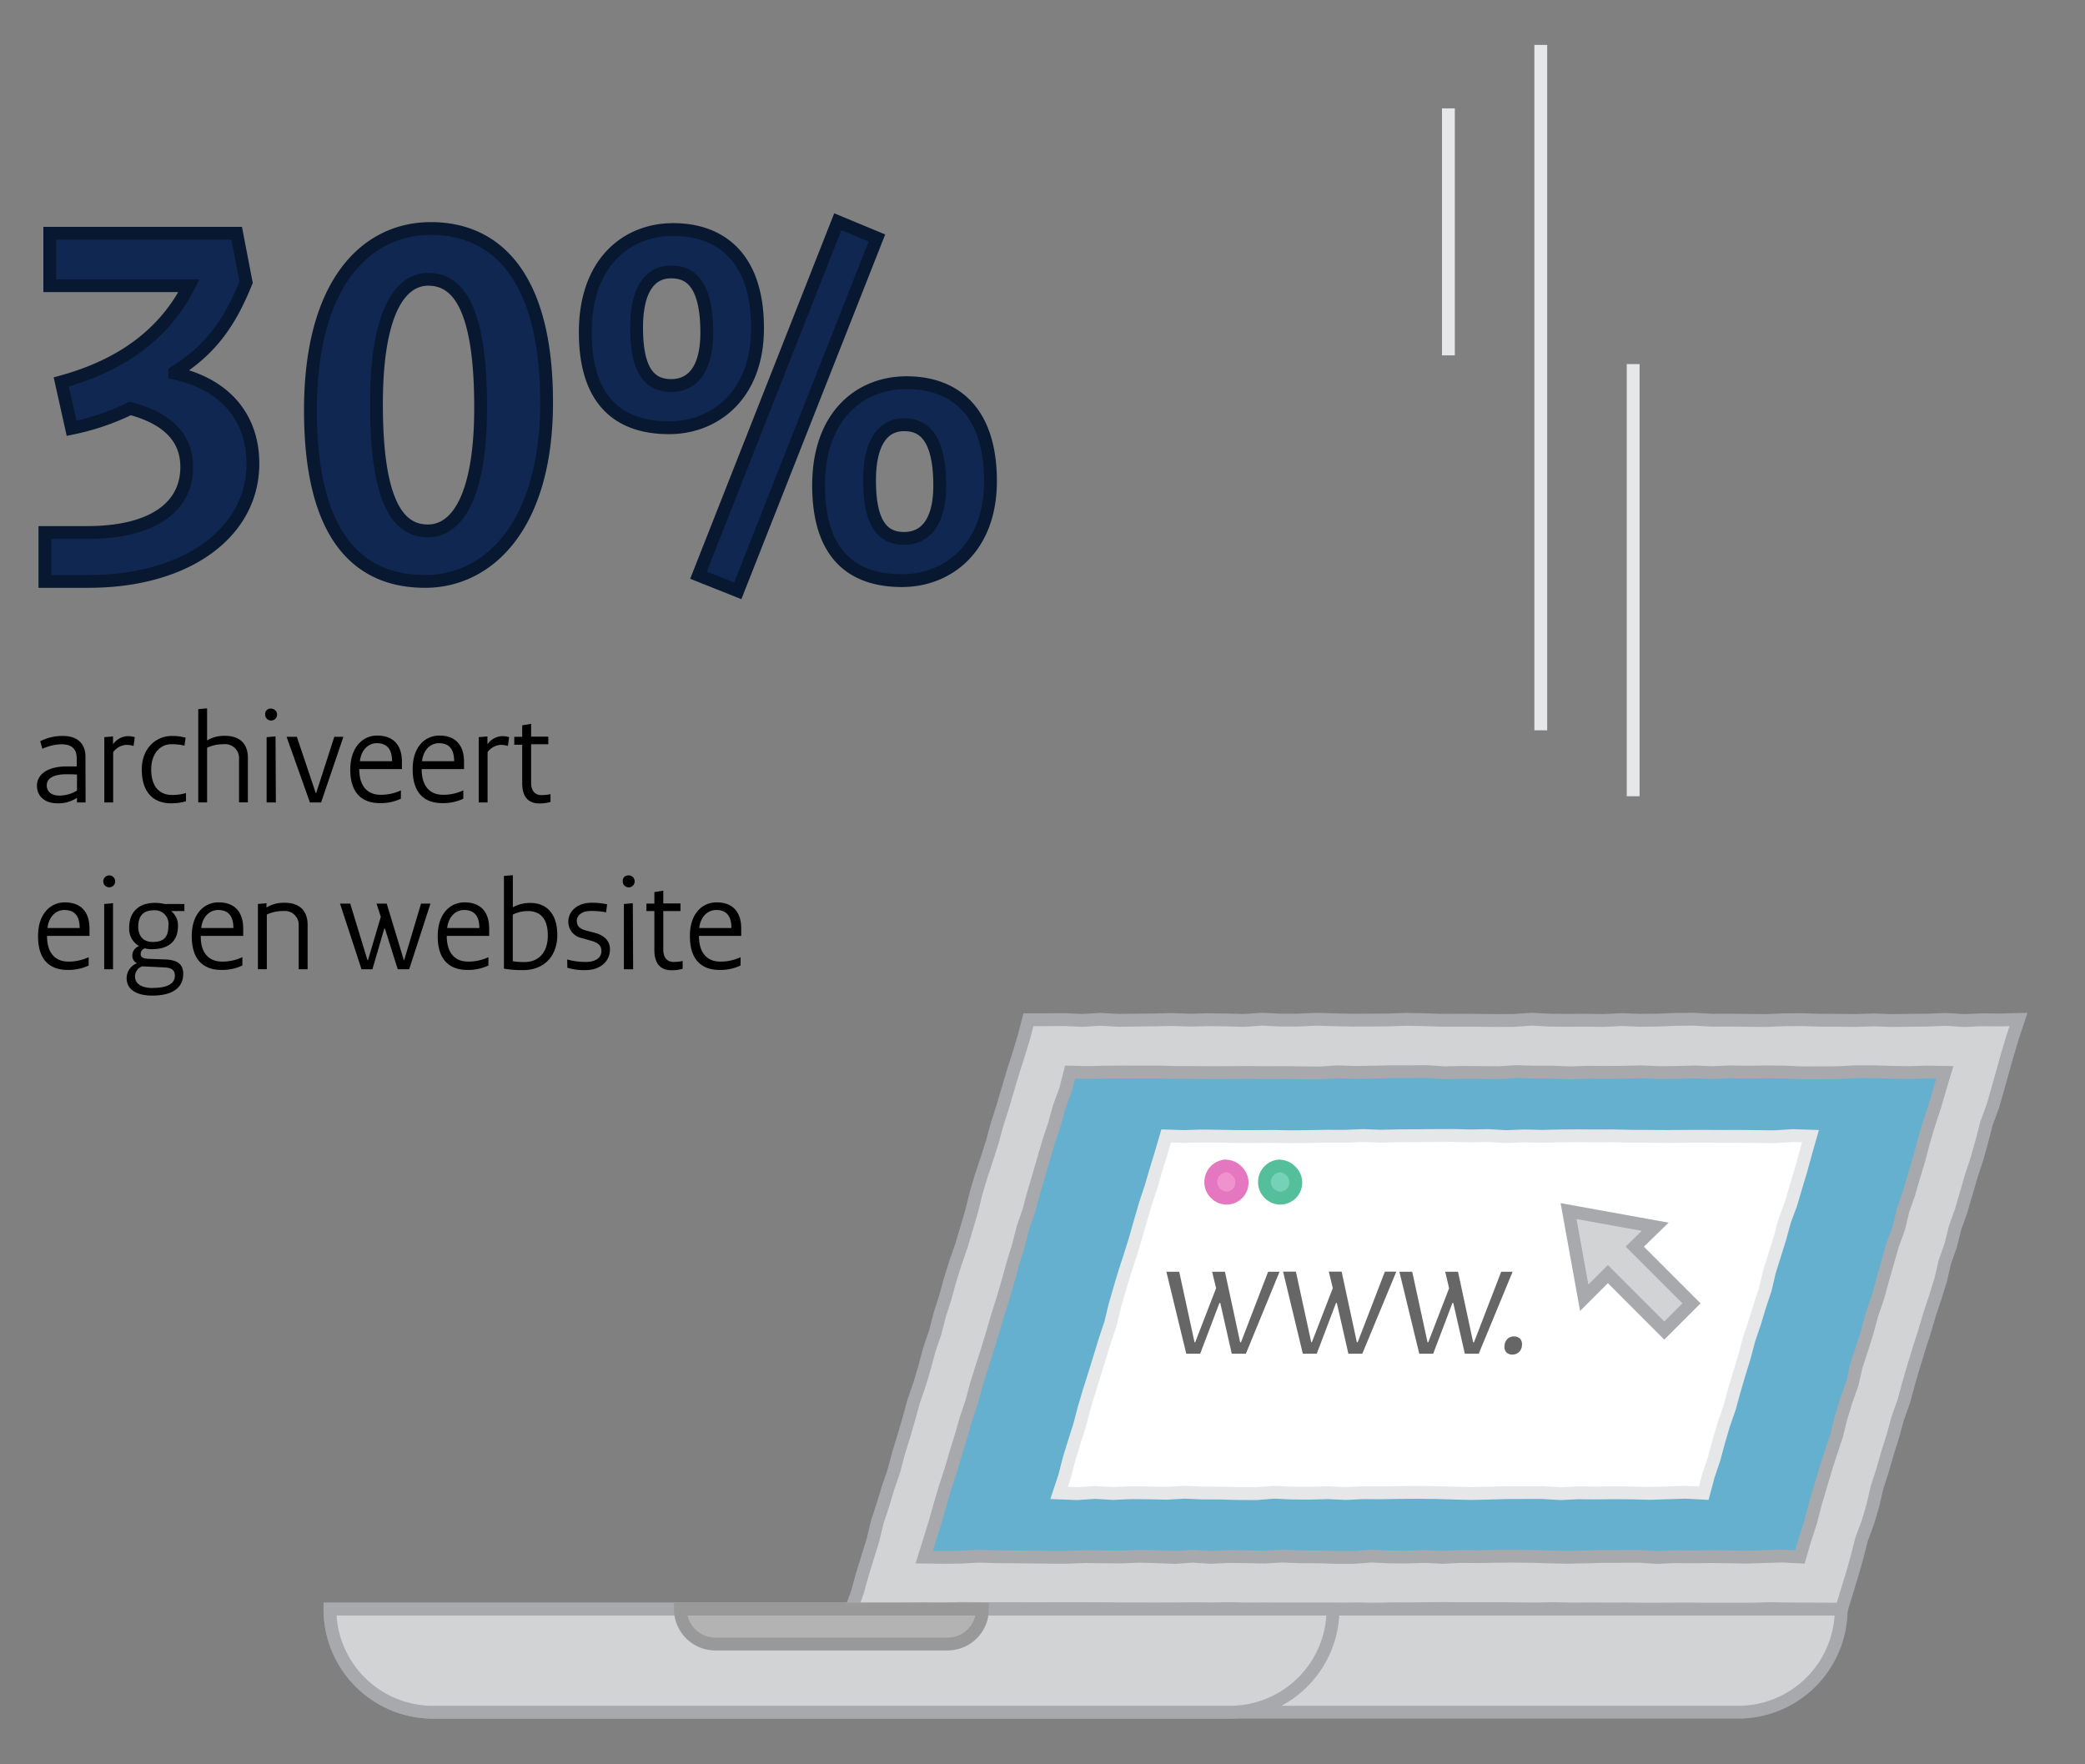
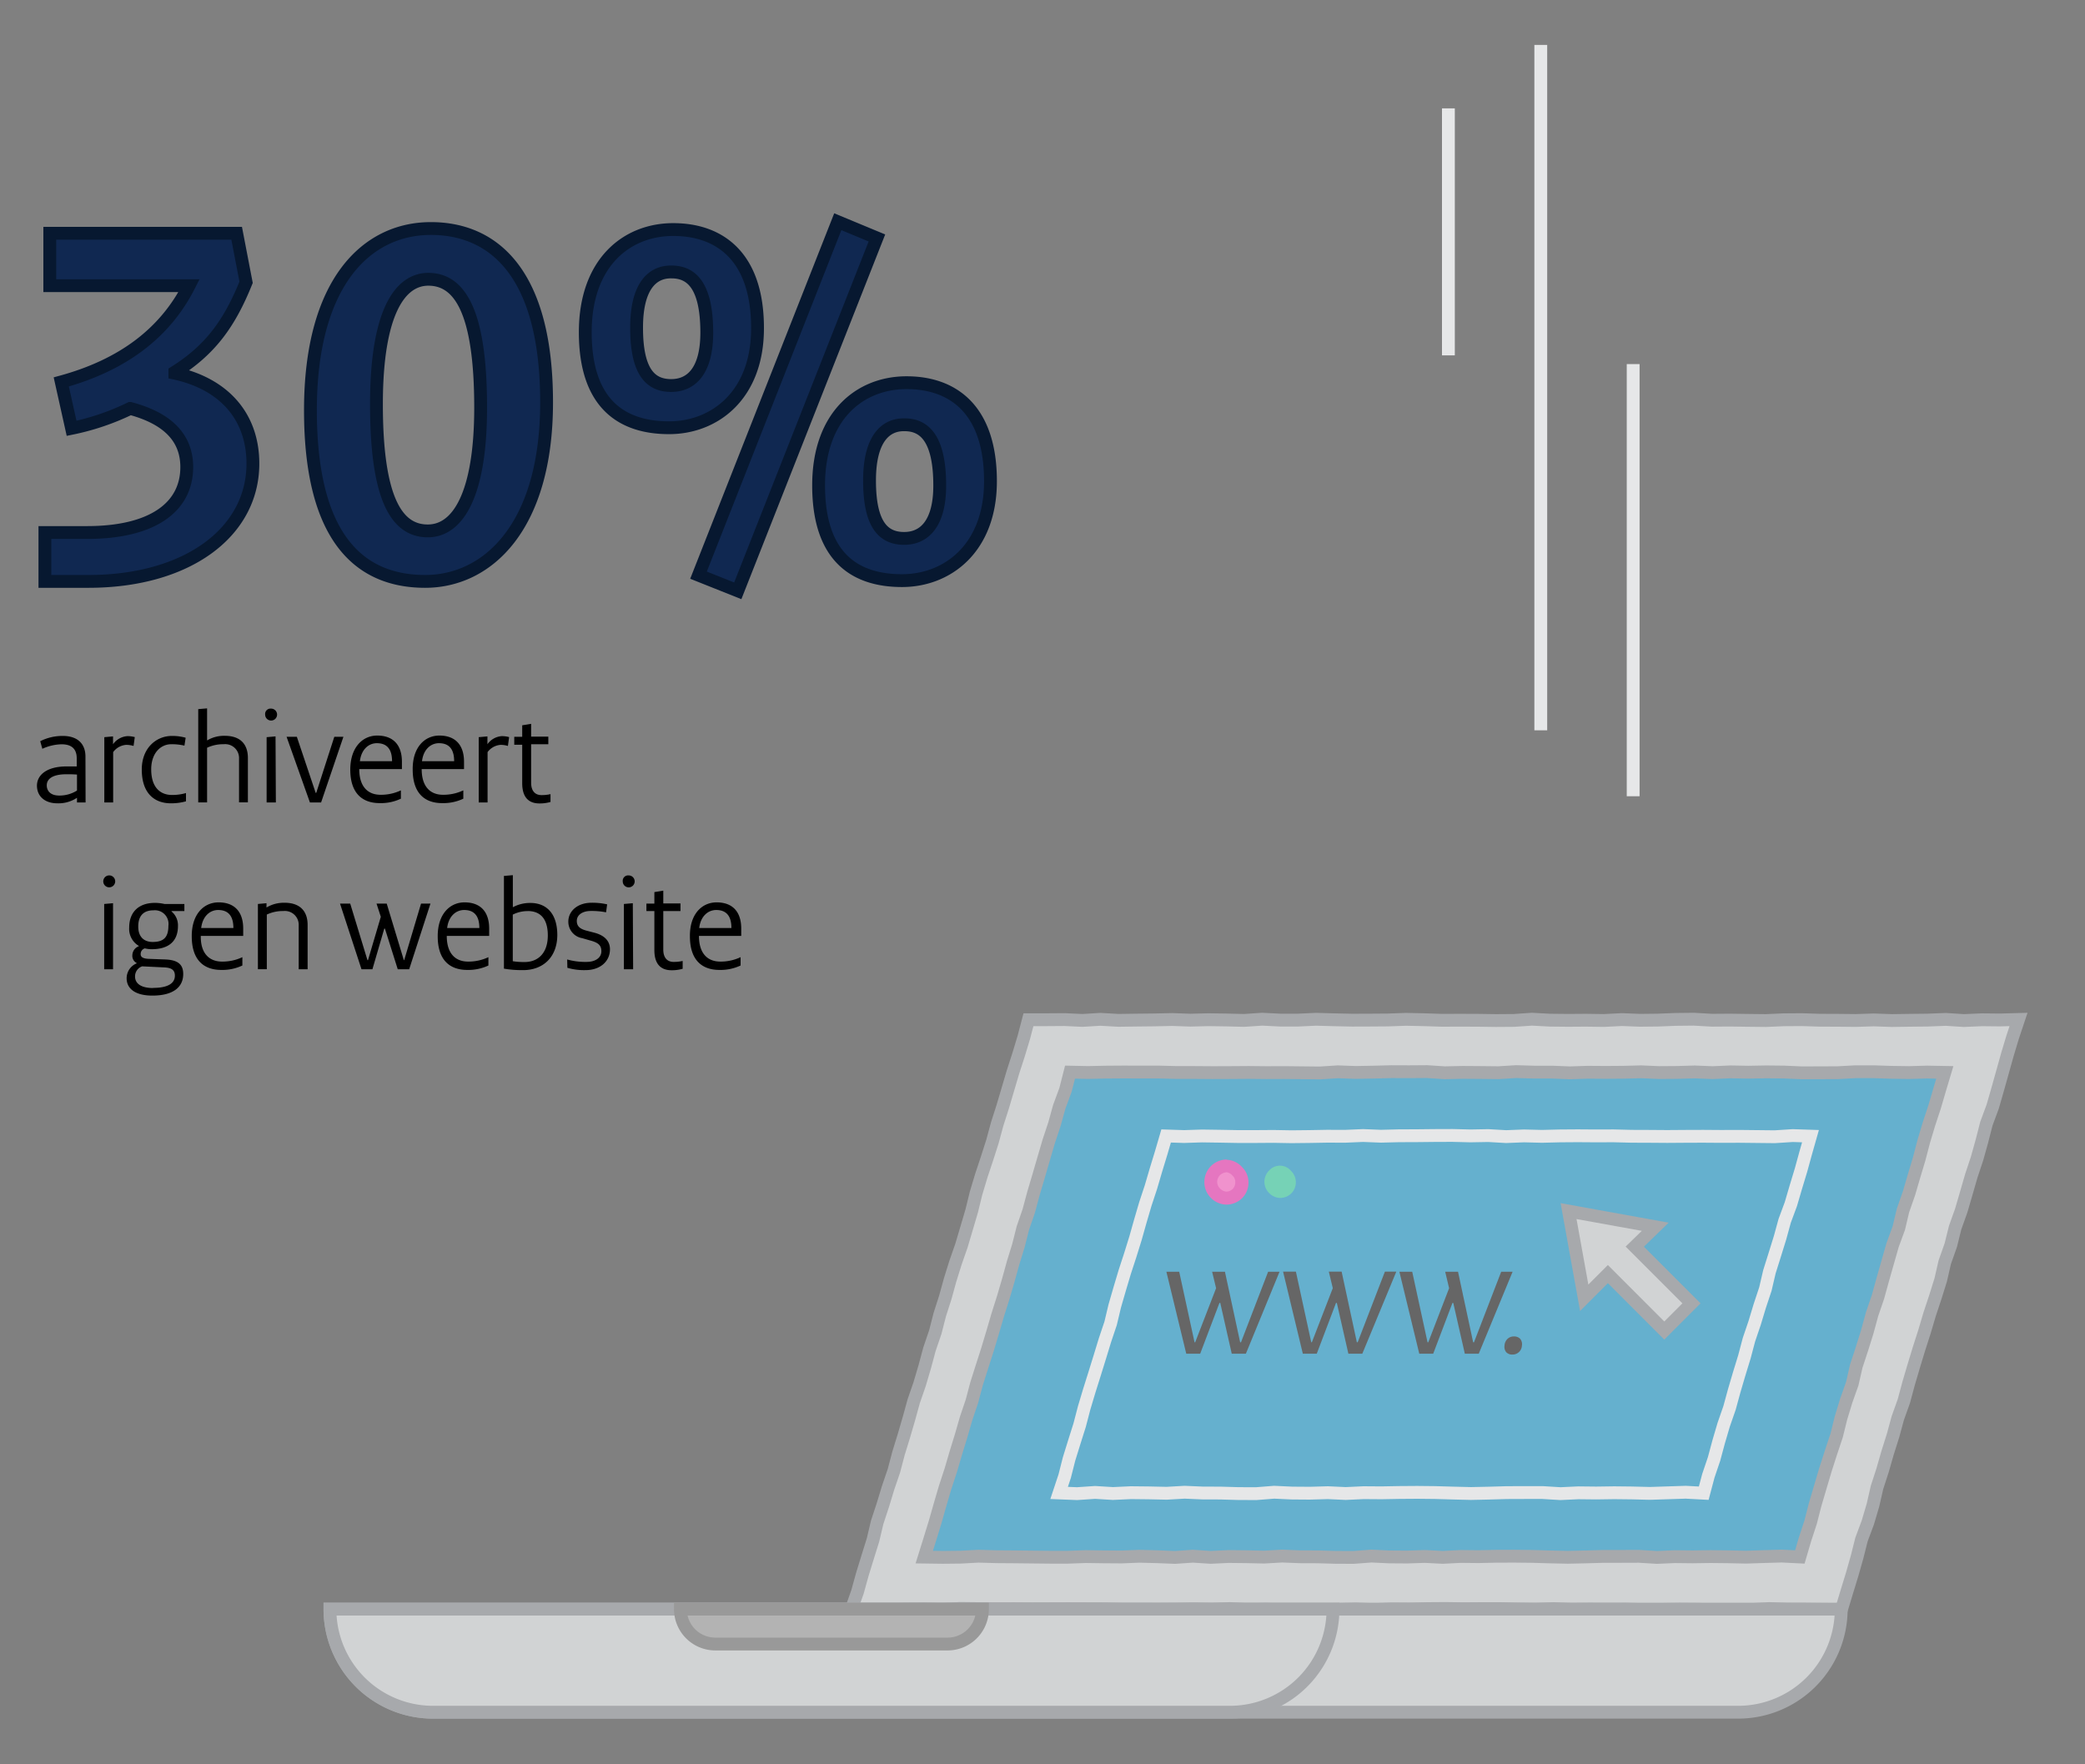
<svg xmlns="http://www.w3.org/2000/svg" width="325" height="275" viewBox="0 0 325 275">
  <rect x="0" y="0" width="325" height="275" fill="#808080" stroke="none" />
  <defs>
    <style>.ab3ac740-f628-4554-8696-d21a098b55b1,.e606ffcd-caba-467c-926f-ff4d81718d97{fill:#d1d3d4;}.babfd5fd-5ae3-437c-9f2e-a2e216ffc823,.f23d9fb0-51ed-42bc-a2d9-e636f5f4b9c4{fill:none;}.babfd5fd-5ae3-437c-9f2e-a2e216ffc823,.e606ffcd-caba-467c-926f-ff4d81718d97{stroke:#a7a9ac;}.b06559b9-3023-4670-bcd2-61724583d1bc,.b48e4138-e76a-4359-80e1-a9f41b6dd541,.babfd5fd-5ae3-437c-9f2e-a2e216ffc823,.be6f0f61-b291-4b89-ae6e-9ae20d9cafee,.e606ffcd-caba-467c-926f-ff4d81718d97,.f23d9fb0-51ed-42bc-a2d9-e636f5f4b9c4{stroke-miterlimit:10;stroke-width:2px;}.b93b1992-251f-46ef-a960-dcf96a21d9bb{fill:#65b0ce;}.be6f0f61-b291-4b89-ae6e-9ae20d9cafee,.f82e51cd-1f7a-45c3-b9a4-b3e51ea2f015{fill:#fff;}.be6f0f61-b291-4b89-ae6e-9ae20d9cafee,.f23d9fb0-51ed-42bc-a2d9-e636f5f4b9c4{stroke:#e6e7e8;}.edff79ab-d443-4a52-9be2-fa4391f58ecc{fill:#f092cd;}.a0d3d507-6c65-4c29-9ad2-cdc4dae33188{fill:#e576c0;}.e516bc84-484c-4041-827e-0971c59fc5fe{fill:#76d2b6;}.fb13ea88-c4ba-4899-a5a5-2f6ebec577d3{fill:#55bf9c;}.b48e4138-e76a-4359-80e1-a9f41b6dd541{fill:#b3b3b3;stroke:#999;}.b00ad60e-c279-43fa-b9ae-69556e737cf2{fill:#666;}.b06559b9-3023-4670-bcd2-61724583d1bc{fill:#102851;stroke:#071830;}</style>
  </defs>
  <title>overheidsinformatie-vluchtigheid-2</title>
  <g id="ebe7953e-6db6-4471-b36f-11afc5d72f75" data-name="Titel">
    <polygon class="ab3ac740-f628-4554-8696-d21a098b55b1" points="287.04 250.87 284.2 250.85 281.4 250.82 278.6 250.81 275.8 250.72 273 250.88 270.2 250.91 267.4 250.91 264.6 250.84 261.79 250.82 258.99 250.86 256.19 250.88 253.39 250.81 250.59 250.82 247.79 250.8 244.98 250.83 242.18 250.73 239.38 250.82 236.57 250.78 233.77 250.73 230.97 250.73 228.16 250.75 225.36 250.71 222.56 250.73 219.75 250.79 216.95 250.77 214.15 250.89 211.34 250.78 208.54 250.85 205.73 250.87 202.93 250.9 200.13 250.91 197.32 250.83 194.51 250.89 191.71 250.72 188.9 250.84 186.1 250.77 183.29 250.83 180.49 250.85 177.69 250.84 174.89 250.84 172.08 250.77 169.28 250.76 166.47 250.75 163.67 250.76 160.86 250.77 158.05 250.75 155.25 250.76 152.44 250.73 149.63 250.7 146.82 250.88 144.02 250.78 141.21 250.83 138.4 250.9 135.59 250.89 132.69 250.87 133.66 248.13 134.41 245.42 135.24 242.72 136.08 240.03 136.73 237.28 137.61 234.61 138.43 231.91 139.34 229.24 140.06 226.51 140.89 223.82 141.68 221.11 142.43 218.39 143.35 215.73 144.15 213.02 144.88 210.3 145.79 207.63 146.49 204.9 147.35 202.22 148.1 199.5 148.94 196.81 149.87 194.14 150.67 191.44 151.47 188.73 152.14 185.99 152.95 183.29 153.84 180.61 154.7 177.92 155.44 175.19 156.3 172.5 157.1 169.8 157.9 167.09 158.77 164.4 159.59 161.69 160.31 158.94 163.13 158.94 165.93 158.92 168.73 159.05 171.53 158.88 174.33 159.04 177.13 159 179.93 158.97 182.73 158.91 185.54 159.01 188.34 158.94 191.14 158.98 193.94 159.05 196.74 158.86 199.54 159 202.34 159 205.15 158.87 207.95 158.95 210.75 159.01 213.56 159 216.36 158.98 219.16 158.88 221.97 158.94 224.77 159.03 227.57 159.02 230.38 159.03 233.18 159.07 235.99 159.05 238.79 158.86 241.59 159.01 244.4 159.04 247.2 159.02 250.01 159.06 252.81 158.92 255.62 159.03 258.42 159 261.23 158.89 264.03 158.86 266.84 159.02 269.64 159 272.44 159.04 275.25 159.07 278.05 158.95 280.86 158.93 283.66 159.02 286.47 159.03 289.27 159.06 292.08 158.97 294.89 159.07 297.7 159.03 300.5 159 303.31 158.89 306.12 159.07 308.93 158.95 311.74 158.98 314.64 158.9 313.72 161.66 312.91 164.35 312.15 167.07 311.39 169.78 310.61 172.49 309.63 175.14 308.93 177.87 308.17 180.59 307.28 183.27 306.5 185.97 305.71 188.68 304.76 191.34 304.08 194.08 303.14 196.74 302.51 199.49 301.67 202.18 300.78 204.86 299.98 207.56 299.12 210.24 298.3 212.94 297.5 215.65 296.77 218.37 295.82 221.03 295.08 223.75 294.23 226.44 293.45 229.16 292.58 231.84 291.95 234.6 291.15 237.3 290.16 239.96 289.47 242.7 288.7 245.41 287.87 248.12 287.04 250.87" />
    <polygon class="babfd5fd-5ae3-437c-9f2e-a2e216ffc823" points="287.04 250.87 284.2 250.85 281.4 250.82 278.6 250.81 275.8 250.72 273 250.88 270.2 250.91 267.4 250.91 264.6 250.84 261.79 250.82 258.99 250.86 256.19 250.88 253.39 250.81 250.59 250.82 247.79 250.8 244.98 250.83 242.18 250.73 239.38 250.82 236.57 250.78 233.77 250.73 230.97 250.73 228.16 250.75 225.36 250.71 222.56 250.73 219.75 250.79 216.95 250.77 214.15 250.89 211.34 250.78 208.54 250.85 205.73 250.87 202.93 250.9 200.13 250.91 197.32 250.83 194.51 250.89 191.71 250.72 188.9 250.84 186.1 250.77 183.29 250.83 180.49 250.85 177.69 250.84 174.89 250.84 172.08 250.77 169.28 250.76 166.47 250.75 163.67 250.76 160.86 250.77 158.05 250.75 155.25 250.76 152.44 250.73 149.63 250.7 146.82 250.88 144.02 250.78 141.21 250.83 138.4 250.9 135.59 250.89 132.69 250.87 133.66 248.13 134.41 245.42 135.24 242.72 136.08 240.03 136.73 237.28 137.61 234.61 138.43 231.91 139.34 229.24 140.06 226.51 140.89 223.82 141.68 221.11 142.43 218.39 143.35 215.73 144.15 213.02 144.88 210.3 145.79 207.63 146.49 204.9 147.35 202.22 148.1 199.5 148.94 196.81 149.87 194.14 150.67 191.44 151.47 188.73 152.14 185.99 152.95 183.29 153.84 180.61 154.7 177.92 155.44 175.19 156.3 172.5 157.1 169.8 157.9 167.09 158.77 164.4 159.59 161.69 160.31 158.94 163.13 158.94 165.93 158.92 168.73 159.05 171.53 158.88 174.33 159.04 177.13 159 179.93 158.97 182.73 158.91 185.54 159.01 188.34 158.94 191.14 158.98 193.94 159.05 196.74 158.86 199.54 159 202.34 159 205.15 158.87 207.95 158.95 210.75 159.01 213.56 159 216.36 158.98 219.16 158.88 221.97 158.94 224.77 159.03 227.57 159.02 230.38 159.03 233.18 159.07 235.99 159.05 238.79 158.86 241.59 159.01 244.4 159.04 247.2 159.02 250.01 159.06 252.81 158.92 255.62 159.03 258.42 159 261.23 158.89 264.03 158.86 266.84 159.02 269.64 159 272.44 159.04 275.25 159.07 278.05 158.95 280.86 158.93 283.66 159.02 286.47 159.03 289.27 159.06 292.08 158.97 294.89 159.07 297.7 159.03 300.5 159 303.31 158.89 306.12 159.07 308.93 158.95 311.74 158.98 314.64 158.9 313.72 161.66 312.91 164.35 312.15 167.07 311.39 169.78 310.61 172.49 309.63 175.14 308.93 177.87 308.17 180.59 307.28 183.27 306.5 185.97 305.71 188.68 304.76 191.34 304.08 194.08 303.14 196.74 302.51 199.49 301.67 202.18 300.78 204.86 299.98 207.56 299.12 210.24 298.3 212.94 297.5 215.65 296.77 218.37 295.82 221.03 295.08 223.75 294.23 226.44 293.45 229.16 292.58 231.84 291.95 234.6 291.15 237.3 290.16 239.96 289.47 242.7 288.7 245.41 287.87 248.12 287.04 250.87" />
    <polygon class="b93b1992-251f-46ef-a960-dcf96a21d9bb" points="280.55 242.68 277.74 242.54 274.95 242.62 272.17 242.71 269.39 242.65 266.62 242.62 263.84 242.66 261.06 242.63 258.28 242.75 255.49 242.58 252.71 242.59 249.93 242.59 247.15 242.67 244.37 242.73 241.59 242.67 238.81 242.59 236.02 242.56 233.24 242.57 230.46 242.63 227.68 242.6 224.9 242.74 222.11 242.6 219.33 242.69 216.55 242.67 213.77 242.54 210.98 242.75 208.2 242.74 205.42 242.66 202.63 242.65 199.85 242.54 197.07 242.7 194.28 242.64 191.5 242.61 188.72 242.74 185.94 242.56 183.16 242.75 180.38 242.64 177.59 242.57 174.81 242.68 172.02 242.66 169.24 242.62 166.45 242.72 163.67 242.72 160.88 242.69 158.1 242.66 155.31 242.64 152.52 242.56 149.74 242.71 146.94 242.74 144.07 242.7 144.93 239.94 145.76 237.25 146.53 234.54 147.32 231.85 148.2 229.17 148.99 226.47 149.82 223.78 150.6 221.07 151.5 218.41 152.22 215.69 153.07 213.01 153.93 210.33 154.74 207.63 155.53 204.93 156.38 202.25 157.17 199.55 157.92 196.83 158.75 194.14 159.44 191.41 160.36 188.74 161.09 186.02 161.89 183.32 162.68 180.61 163.47 177.91 164.36 175.23 165.11 172.52 166.09 169.86 166.79 167.11 169.59 167.17 172.37 167.11 175.15 167.09 177.93 167.1 180.71 167.1 183.49 167.17 186.27 167.17 189.05 167.19 191.83 167.18 194.62 167.16 197.4 167.19 200.18 167.18 202.96 167.21 205.74 167.24 208.52 167.06 211.3 167.16 214.08 167.11 216.87 167.04 219.65 167.05 222.43 167.03 225.21 167.21 228 167.15 230.78 167.17 233.56 167.2 236.34 167.03 239.13 167.11 241.91 167.11 244.69 167.22 247.48 167.13 250.26 167.15 253.04 167.13 255.82 167.06 258.61 167.18 261.39 167.16 264.17 167.08 266.95 167.19 269.74 167.07 272.52 167.12 275.31 167.07 278.09 167.1 280.88 167.22 283.66 167.21 286.45 167.2 289.23 167.05 292.02 167.05 294.81 167.14 297.59 167.18 300.38 167.1 303.15 167.15 302.35 169.82 301.56 172.52 300.68 175.19 299.87 177.89 299.16 180.61 298.35 183.31 297.56 186.01 296.63 188.67 295.98 191.41 295.01 194.06 294.24 196.76 293.47 199.47 292.72 202.18 291.81 204.84 291.07 207.56 290.23 210.25 289.35 212.92 288.72 215.68 287.78 218.33 286.96 221.03 286.28 223.77 285.39 226.44 284.53 229.12 283.73 231.82 282.93 234.53 282.23 237.26 281.35 239.95 280.55 242.68" />
    <polygon class="babfd5fd-5ae3-437c-9f2e-a2e216ffc823" points="280.55 242.68 277.74 242.54 274.95 242.62 272.17 242.71 269.39 242.65 266.62 242.62 263.84 242.66 261.06 242.63 258.28 242.75 255.49 242.58 252.71 242.59 249.93 242.59 247.15 242.67 244.37 242.73 241.59 242.67 238.81 242.59 236.02 242.56 233.24 242.57 230.46 242.63 227.68 242.6 224.9 242.74 222.11 242.6 219.33 242.69 216.55 242.67 213.77 242.54 210.98 242.75 208.2 242.74 205.42 242.66 202.63 242.65 199.85 242.54 197.07 242.7 194.28 242.64 191.5 242.61 188.72 242.74 185.94 242.56 183.16 242.75 180.38 242.64 177.59 242.57 174.81 242.68 172.02 242.66 169.24 242.62 166.45 242.72 163.67 242.72 160.88 242.69 158.1 242.66 155.31 242.64 152.52 242.56 149.74 242.71 146.94 242.74 144.07 242.7 144.93 239.94 145.76 237.25 146.53 234.54 147.32 231.85 148.2 229.17 148.99 226.47 149.82 223.78 150.6 221.07 151.5 218.41 152.22 215.69 153.07 213.01 153.93 210.33 154.74 207.63 155.53 204.93 156.38 202.25 157.17 199.55 157.92 196.83 158.75 194.14 159.44 191.41 160.36 188.74 161.09 186.02 161.89 183.32 162.68 180.61 163.47 177.91 164.36 175.23 165.11 172.52 166.09 169.86 166.79 167.11 169.59 167.17 172.37 167.11 175.15 167.09 177.93 167.1 180.71 167.1 183.49 167.17 186.27 167.17 189.05 167.19 191.83 167.18 194.62 167.16 197.4 167.19 200.18 167.18 202.96 167.21 205.74 167.24 208.52 167.06 211.3 167.16 214.08 167.11 216.87 167.04 219.65 167.05 222.43 167.03 225.21 167.21 228 167.15 230.78 167.17 233.56 167.2 236.34 167.03 239.13 167.11 241.91 167.11 244.69 167.22 247.48 167.13 250.26 167.15 253.04 167.13 255.82 167.06 258.61 167.18 261.39 167.16 264.17 167.08 266.95 167.19 269.74 167.07 272.52 167.12 275.31 167.07 278.09 167.1 280.88 167.22 283.66 167.21 286.45 167.2 289.23 167.05 292.02 167.05 294.81 167.14 297.59 167.18 300.38 167.1 303.15 167.15 302.35 169.82 301.56 172.52 300.68 175.19 299.87 177.89 299.16 180.61 298.35 183.31 297.56 186.01 296.63 188.67 295.98 191.41 295.01 194.06 294.24 196.76 293.47 199.47 292.72 202.18 291.81 204.84 291.07 207.56 290.23 210.25 289.35 212.92 288.72 215.68 287.78 218.33 286.96 221.03 286.28 223.77 285.39 226.44 284.53 229.12 283.73 231.82 282.93 234.53 282.23 237.26 281.35 239.95 280.55 242.68" />
-     <polygon class="f82e51cd-1f7a-45c3-b9a4-b3e51ea2f015" points="265.57 232.74 262.76 232.59 259.97 232.68 257.18 232.77 254.39 232.7 251.6 232.67 248.81 232.71 246.02 232.68 243.24 232.81 240.45 232.64 237.66 232.64 234.87 232.65 232.08 232.73 229.29 232.79 226.5 232.72 223.71 232.64 220.92 232.61 218.13 232.63 215.34 232.68 212.55 232.66 209.77 232.79 206.98 232.66 204.19 232.74 201.4 232.72 198.61 232.59 195.82 232.81 193.03 232.8 190.24 232.72 187.44 232.71 184.65 232.59 181.86 232.75 179.07 232.69 176.28 232.66 173.48 232.79 170.69 232.62 167.89 232.81 165.09 232.7 165.96 230.08 166.64 227.4 167.46 224.76 168.29 222.13 168.99 219.45 169.78 216.81 170.61 214.17 171.43 211.53 172.24 208.88 173.12 206.26 173.76 203.57 174.53 200.91 175.32 198.26 176.18 195.63 177 192.99 177.75 190.33 178.53 187.67 179.4 185.04 180.18 182.38 180.99 179.73 181.77 177.06 184.57 177.15 187.36 177.06 190.15 177.1 192.94 177.15 195.72 177.15 198.51 177.13 201.3 177.18 204.09 177.15 206.88 177.1 209.67 177.11 212.46 176.99 215.25 177.1 218.04 177.03 220.83 177.02 223.62 176.99 226.41 176.98 229.2 177.05 231.99 177 234.77 177.16 237.56 177.05 240.35 177.12 243.14 177.05 245.93 177.03 248.72 177.05 251.51 177.04 254.3 177.11 257.09 177.12 259.88 177.14 262.68 177.12 265.47 177.11 268.26 177.13 271.05 177.12 273.84 177.15 276.64 177.18 279.44 177 282.21 177.09 281.46 179.73 280.73 182.39 279.93 185.03 279.15 187.69 278.19 190.28 277.46 192.94 276.64 195.58 275.81 198.22 275.18 200.92 274.31 203.54 273.51 206.19 272.62 208.81 271.91 211.49 271.1 214.13 270.32 216.78 269.59 219.45 268.68 222.07 267.9 224.72 267.18 227.4 266.29 230.03 265.57 232.74" />
    <polygon class="f23d9fb0-51ed-42bc-a2d9-e636f5f4b9c4" points="265.57 232.74 262.76 232.59 259.97 232.68 257.18 232.77 254.39 232.7 251.6 232.67 248.81 232.71 246.02 232.68 243.24 232.81 240.45 232.64 237.66 232.64 234.87 232.65 232.08 232.73 229.29 232.79 226.5 232.72 223.71 232.64 220.92 232.61 218.13 232.63 215.34 232.68 212.55 232.66 209.77 232.79 206.98 232.66 204.19 232.74 201.4 232.72 198.61 232.59 195.82 232.81 193.03 232.8 190.24 232.72 187.44 232.71 184.65 232.59 181.86 232.75 179.07 232.69 176.28 232.66 173.48 232.79 170.69 232.62 167.89 232.81 165.09 232.7 165.96 230.08 166.64 227.4 167.46 224.76 168.29 222.13 168.99 219.45 169.78 216.81 170.61 214.17 171.43 211.53 172.24 208.88 173.12 206.26 173.76 203.57 174.53 200.91 175.32 198.26 176.18 195.63 177 192.99 177.75 190.33 178.53 187.67 179.4 185.04 180.18 182.38 180.99 179.73 181.77 177.06 184.57 177.15 187.36 177.06 190.15 177.1 192.94 177.15 195.72 177.15 198.51 177.13 201.3 177.18 204.09 177.15 206.88 177.1 209.67 177.11 212.46 176.99 215.25 177.1 218.04 177.03 220.83 177.02 223.62 176.99 226.41 176.98 229.2 177.05 231.99 177 234.77 177.16 237.56 177.05 240.35 177.12 243.14 177.05 245.93 177.03 248.72 177.05 251.51 177.04 254.3 177.11 257.09 177.12 259.88 177.14 262.68 177.12 265.47 177.11 268.26 177.13 271.05 177.12 273.84 177.15 276.64 177.18 279.44 177 282.21 177.09 281.46 179.73 280.73 182.39 279.93 185.03 279.15 187.69 278.19 190.28 277.46 192.94 276.64 195.58 275.81 198.22 275.18 200.92 274.31 203.54 273.51 206.19 272.62 208.81 271.91 211.49 271.1 214.13 270.32 216.78 269.59 219.45 268.68 222.07 267.9 224.72 267.18 227.4 266.29 230.03 265.57 232.74" />
    <path class="edff79ab-d443-4a52-9be2-fa4391f58ecc" d="M191.12,186.72a2.51,2.51,0,0,1-1.73-.78,2.46,2.46,0,0,1,0-3.48,2.58,2.58,0,0,1,1.77-.77,2.52,2.52,0,0,1,1.68.84,2.37,2.37,0,0,1,.73,1.69,2.43,2.43,0,0,1-.66,1.75A2.51,2.51,0,0,1,191.12,186.72Z" />
    <path class="a0d3d507-6c65-4c29-9ad2-cdc4dae33188" d="M191.12,182.69a1.71,1.71,0,0,1,1,.55,1.35,1.35,0,0,1,.43,1,1.48,1.48,0,0,1-.37,1.05,1.54,1.54,0,0,1-1,.45,1.6,1.6,0,0,1-1-.48,1.48,1.48,0,0,1-.45-1,1.51,1.51,0,0,1,.41-1.06,1.54,1.54,0,0,1,1.06-.47m0-2a3.5,3.5,0,0,0-3.47,3.53,3.42,3.42,0,0,0,1,2.43,3.47,3.47,0,0,0,2.43,1.07,3.51,3.51,0,0,0,2.45-1,3.42,3.42,0,0,0,1-2.46,3.35,3.35,0,0,0-1-2.39,3.42,3.42,0,0,0-2.39-1.14Z" />
    <path class="e516bc84-484c-4041-827e-0971c59fc5fe" d="M199.53,186.72a2.5,2.5,0,0,1-1.72-.78,2.46,2.46,0,0,1,0-3.48,2.25,2.25,0,0,1,3.45.07,2.41,2.41,0,0,1,.73,1.69,2.44,2.44,0,0,1-.67,1.75A2.47,2.47,0,0,1,199.53,186.72Z" />
-     <path class="fb13ea88-c4ba-4899-a5a5-2f6ebec577d3" d="M199.53,182.69a1.65,1.65,0,0,1,1,.55,1.37,1.37,0,0,1,.44,1,1.48,1.48,0,0,1-.37,1.05,1.56,1.56,0,0,1-1.05.45,1.59,1.59,0,0,1-1-.48,1.48,1.48,0,0,1-.45-1,1.51,1.51,0,0,1,.41-1.06,1.54,1.54,0,0,1,1.05-.47m0-2a3.5,3.5,0,0,0-3.46,3.53,3.42,3.42,0,0,0,1,2.43,3.46,3.46,0,0,0,2.42,1.07,3.51,3.51,0,0,0,2.46-1,3.42,3.42,0,0,0,1-2.46,3.35,3.35,0,0,0-1-2.39,3.43,3.43,0,0,0-2.4-1.14Z" />
    <path class="e606ffcd-caba-467c-926f-ff4d81718d97" d="M51.43,250.81H287a0,0,0,0,1,0,0v0a16.07,16.07,0,0,1-16.07,16.07H67.5a16.07,16.07,0,0,1-16.07-16.07v0a0,0,0,0,1,0,0Z" />
    <path class="e606ffcd-caba-467c-926f-ff4d81718d97" d="M51.43,250.81H207.78a0,0,0,0,1,0,0v0a16.07,16.07,0,0,1-16.07,16.07H67.5a16.07,16.07,0,0,1-16.07-16.07v0A0,0,0,0,1,51.43,250.81Z" />
    <path class="b48e4138-e76a-4359-80e1-a9f41b6dd541" d="M106.07,250.81h47.07a0,0,0,0,1,0,0v0a5.44,5.44,0,0,1-5.44,5.44h-36.2a5.44,5.44,0,0,1-5.44-5.44v0a0,0,0,0,1,0,0Z" />
    <path class="b00ad60e-c279-43fa-b9ae-69556e737cf2" d="M194.2,211H192l-1.79-7.91h-.13l-3,7.91h-2.17l-3.1-12.78h2l2.39,11h.1l3.26-8.43-.62-2.57h2l2.37,11h.13l4.23-11h1.78Z" />
    <path class="b00ad60e-c279-43fa-b9ae-69556e737cf2" d="M212.35,211h-2.17l-1.8-7.91h-.13l-3,7.91h-2.17L200,198.21h2l2.39,11h.1l3.26-8.43-.62-2.57h2l2.37,11h.13l4.24-11h1.78Z" />
    <path class="b00ad60e-c279-43fa-b9ae-69556e737cf2" d="M230.5,211h-2.17l-1.8-7.91h-.13l-3,7.91h-2.17l-3.1-12.78h2l2.39,11h.11l3.25-8.43-.61-2.57h2l2.36,11h.13l4.24-11h1.78Z" />
    <path class="b00ad60e-c279-43fa-b9ae-69556e737cf2" d="M234.52,209.71a1.55,1.55,0,0,1,.44-1,1.38,1.38,0,0,1,1-.4,1.28,1.28,0,0,1,1,.37,1.32,1.32,0,0,1,.27,1.05,1.48,1.48,0,0,1-.45,1,1.43,1.43,0,0,1-1,.4,1.26,1.26,0,0,1-1-.37A1.33,1.33,0,0,1,234.52,209.71Z" />
    <polygon class="e606ffcd-caba-467c-926f-ff4d81718d97" points="258.01 191.21 244.5 188.77 246.94 202.28 250.63 198.59 259.42 207.39 263.66 203.15 254.82 194.31 258.01 191.21" />
    <line class="be6f0f61-b291-4b89-ae6e-9ae20d9cafee" x1="225.77" y1="16.89" x2="225.77" y2="55.39" />
    <line class="be6f0f61-b291-4b89-ae6e-9ae20d9cafee" x1="240.17" y1="7" x2="240.17" y2="113.83" />
    <line class="be6f0f61-b291-4b89-ae6e-9ae20d9cafee" x1="254.57" y1="56.75" x2="254.57" y2="124.11" />
    <path d="M13.34,125.08H12v-.73a5.23,5.23,0,0,1-3.07.86c-1.93,0-3.17-1.09-3.17-2.75s1.53-3,4.62-3c.57,0,.9,0,1.58,0V118.2c0-1.43-.76-2.19-2.36-2.19a7.63,7.63,0,0,0-3,.7l-.33-1.18a7.65,7.65,0,0,1,3.54-.82c2.23,0,3.51,1.18,3.51,3.21ZM9.22,124a5.08,5.08,0,0,0,2.78-.78v-2.49c-.65-.05-1.12-.05-1.64-.05-2.27,0-3.07.8-3.07,1.72S7.92,124,9.22,124Z" />
    <path d="M20.82,116.27a3.91,3.91,0,0,0-1.18-.17,2.76,2.76,0,0,0-2,1.13v7.85H16.26V114.9l1.36-.12V116a3,3,0,0,1,2.21-1.26,4.39,4.39,0,0,1,1.18.15Z" />
    <path d="M28.75,116.22A8.61,8.61,0,0,0,26.7,116c-1.68,0-3.13,1.41-3.13,3.91,0,2.87,1.45,4,3.25,4a7.64,7.64,0,0,0,2.17-.3v1.29a8.56,8.56,0,0,1-2.34.31c-2.58,0-4.55-1.55-4.55-5.27,0-3.38,2.29-5.23,4.68-5.23a7.41,7.41,0,0,1,2.16.28Z" />
    <path d="M37.26,118.26A2.16,2.16,0,0,0,34.87,116a5.86,5.86,0,0,0-2.59.55v8.52H30.9V110.53l1.38-.12v5a5.13,5.13,0,0,1,2.77-.72c2.36,0,3.59,1.26,3.59,3.45v6.92H37.26Z" />
    <path d="M42.26,110.45a.93.93,0,1,1-.93.92A.84.84,0,0,1,42.26,110.45ZM43,125.08H41.56V114.9l1.39-.12Z" />
    <path d="M44.67,114.84h1.6l2.94,8.75h.08l2.82-8.75h1.42l-3.48,10.24H48.31Z" />
    <path d="M58.8,114.65c2.44,0,3.85,1.41,3.85,4.09,0,.34,0,.72,0,1.14H56c0,2.79,1.39,4,3.32,4a7.22,7.22,0,0,0,3.17-.69l0,1.3a7.33,7.33,0,0,1-3.3.69c-2.75,0-4.59-1.57-4.59-5.23C54.61,116.48,56.52,114.65,58.8,114.65Zm2.31,4c0-1.93-.84-2.81-2.37-2.81-1.3,0-2.43,1-2.64,2.81Z" />
    <path d="M68.49,114.65c2.43,0,3.84,1.41,3.84,4.09,0,.34,0,.72,0,1.14h-6.6c0,2.79,1.39,4,3.32,4a7.22,7.22,0,0,0,3.17-.69l0,1.3a7.33,7.33,0,0,1-3.3.69c-2.75,0-4.59-1.57-4.59-5.23C64.29,116.48,66.2,114.65,68.49,114.65Zm2.3,4c0-1.93-.83-2.81-2.37-2.81-1.3,0-2.43,1-2.64,2.81Z" />
    <path d="M79.17,116.27A3.81,3.81,0,0,0,78,116.1a2.79,2.79,0,0,0-2,1.13v7.85H74.62V114.9l1.36-.12V116a3,3,0,0,1,2.21-1.26,4.27,4.27,0,0,1,1.17.15Z" />
    <path d="M80.16,114.84H81.4v-1.79l1.39-.23v2h2.68V116H82.79v6c0,1.34.67,1.93,1.61,1.93a6.09,6.09,0,0,0,1.41-.15V125a6.08,6.08,0,0,1-1.72.23c-1.43,0-2.69-.69-2.69-3.15v-6H80.16Z" />
-     <path d="M10.11,140.65c2.43,0,3.84,1.41,3.84,4.09,0,.34,0,.72,0,1.14H7.33c0,2.79,1.39,4,3.32,4a7.22,7.22,0,0,0,3.17-.69l0,1.3a7.32,7.32,0,0,1-3.29.69c-2.76,0-4.6-1.57-4.6-5.23C5.91,142.48,7.82,140.65,10.11,140.65Zm2.31,4c0-1.93-.84-2.81-2.38-2.81-1.3,0-2.43,1-2.64,2.81Z" />
    <path d="M16.93,136.45a.93.93,0,1,1,0,1.85.93.93,0,0,1,0-1.85Zm.69,14.63H16.24V140.9l1.38-.12Z" />
    <path d="M23.11,149.45l2.7.1c2,.09,2.75.84,2.75,2.27,0,1.91-1.38,3.36-4.82,3.36-2.54,0-4-1-4-2.71a2.5,2.5,0,0,1,1.56-2.31v-.06a1.24,1.24,0,0,1-.67-1.22,1.53,1.53,0,0,1,1-1.39v-.06a3.08,3.08,0,0,1-1.49-2.88c0-2.33,1.43-3.82,4-3.82a6.57,6.57,0,0,1,1.49.17h3.11V142h-2v.07a2.81,2.81,0,0,1,1,2.26c0,2.44-1.51,3.62-4.09,3.62a4.35,4.35,0,0,1-1.07-.13.89.89,0,0,0-.65.84C21.89,149.13,22.22,149.4,23.11,149.45Zm.75,4.53c2.46,0,3.4-.8,3.4-1.91,0-.84-.48-1.22-1.59-1.28l-3.51-.17a1.65,1.65,0,0,0-1.11,1.58C21.05,153.31,22,154,23.86,154Zm2.39-9.7a2.12,2.12,0,0,0-2.33-2.39c-1.53,0-2.37.84-2.37,2.52s.95,2.41,2.25,2.41C25.54,146.82,26.25,146.07,26.25,144.28Z" />
    <path d="M34.07,140.65c2.43,0,3.84,1.41,3.84,4.09,0,.34,0,.72,0,1.14H31.3c-.05,2.79,1.38,4,3.31,4a7.22,7.22,0,0,0,3.17-.69l0,1.3a7.32,7.32,0,0,1-3.29.69c-2.75,0-4.6-1.57-4.6-5.23C29.87,142.48,31.78,140.65,34.07,140.65Zm2.31,4c0-1.93-.84-2.81-2.38-2.81-1.3,0-2.43,1-2.64,2.81Z" />
    <path d="M46.56,144.26A2.16,2.16,0,0,0,44.17,142a5.85,5.85,0,0,0-2.58.55v8.52H40.2V140.9l1.34-.12v.67a5.27,5.27,0,0,1,2.82-.74c2.35,0,3.59,1.26,3.59,3.45v6.92H46.56Z" />
    <path d="M63.78,151.08H62l-2-6.34h-.1l-1.85,6.34H56.35L53,140.84h1.59l2.69,8.82h.08l2-6.76-.67-2.06h1.59l2.67,8.82H63l2.63-8.82H67.1Z" />
    <path d="M72.41,140.65c2.44,0,3.84,1.41,3.84,4.09,0,.34,0,.72,0,1.14H69.64c0,2.79,1.39,4,3.32,4a7.25,7.25,0,0,0,3.17-.69l0,1.3a7.36,7.36,0,0,1-3.3.69c-2.75,0-4.6-1.57-4.6-5.23C68.21,142.48,70.12,140.65,72.41,140.65Zm2.31,4c0-1.93-.84-2.81-2.37-2.81-1.3,0-2.44,1-2.65,2.81Z" />
    <path d="M81.55,151.21a16.79,16.79,0,0,1-3-.23V136.53l1.39-.12v5a5.62,5.62,0,0,1,2.73-.67c2.48,0,4.2,1.62,4.2,5C86.86,149.19,84.65,151.21,81.55,151.21Zm.69-9.2a5.09,5.09,0,0,0-2.31.55v7.26a10.74,10.74,0,0,0,1.85.13c2,0,3.61-1.3,3.61-4.14C85.39,143.13,84.17,142,82.24,142Z" />
    <path d="M88.41,149.55a10.37,10.37,0,0,0,3,.38c1.46,0,2.33-.69,2.33-1.66s-.53-1.36-1.81-1.7l-1.18-.34a2.59,2.59,0,0,1-2.16-2.6c0-1.62,1.45-2.92,3.59-2.92a10.4,10.4,0,0,1,2.46.25l-.17,1.24a11.49,11.49,0,0,0-2.37-.21c-1.39,0-2.19.68-2.19,1.54s.51,1.26,1.52,1.53l1.19.31c1.64.42,2.46,1.33,2.46,2.59,0,1.91-1.55,3.25-3.8,3.25a9.29,9.29,0,0,1-2.84-.36Z" />
    <path d="M98,136.45a.93.93,0,1,1-.93.92A.84.84,0,0,1,98,136.45Zm.69,14.63H97.25V140.9l1.39-.12Z" />
    <path d="M100.76,140.84H102v-1.79l1.39-.23v2h2.68V142h-2.68v6c0,1.34.67,1.93,1.61,1.93a6.15,6.15,0,0,0,1.41-.15V151a6.08,6.08,0,0,1-1.72.23c-1.43,0-2.69-.69-2.69-3.15V142h-1.24Z" />
    <path d="M111.7,140.65c2.44,0,3.84,1.41,3.84,4.09,0,.34,0,.72,0,1.14h-6.59c0,2.79,1.39,4,3.32,4a7.25,7.25,0,0,0,3.17-.69l0,1.3a7.36,7.36,0,0,1-3.3.69c-2.75,0-4.6-1.57-4.6-5.23C107.5,142.48,109.41,140.65,111.7,140.65Zm2.31,4c0-1.93-.84-2.81-2.37-2.81-1.3,0-2.44,1-2.65,2.81Z" />
    <path class="b06559b9-3023-4670-bcd2-61724583d1bc" d="M7.76,36.36H36.89L38.36,44C35.75,50.48,32.73,54.56,27.26,58v.17C35,59.86,39.42,65,39.42,72.26,39.42,83,29.14,90.62,13.8,90.62H7V83h6.6c10,0,15.51-3.84,15.51-10.2,0-4.57-3-7.59-8.81-9.14a38.31,38.31,0,0,1-9.14,3.1L9.55,59.53c9.55-2.61,16.16-7.59,19.92-15H7.76ZM85.2,62.72c0,19.34-9.14,27.9-18.93,27.9s-17.88-6.2-17.88-26.68c0-19.91,8.74-28.32,18.77-28.32S85.2,42.89,85.2,62.72ZM58.68,63c0,15,3.26,19.75,8,19.75S74.92,77,74.92,63.53c0-15-3.27-20-8.16-20C62.27,43.54,58.68,48.84,58.68,63Zm59.4-11.83c0,10.44-6.69,15.5-13.79,15.5S91.23,63.21,91.23,51.78c0-10.85,6.45-16,13.71-16S118.08,40,118.08,51.13Zm-18.85-.08c0,6.93,2.2,9,5.39,9s5.55-2.36,5.55-8.24c0-7.18-2.29-9.46-5.47-9.46C101.76,42.32,99.23,44.52,99.23,51.05Zm37.46-14L115,92.09l-6.12-2.44,21.71-55.09ZM154.39,75c0,10.44-6.69,15.5-13.79,15.5s-13-3.43-13-14.85c0-10.85,6.44-16,13.71-16S154.39,63.86,154.39,75Zm-18.85-.08c0,6.93,2.21,9,5.39,9s5.55-2.36,5.55-8.24c0-7.18-2.29-9.47-5.47-9.47C138.07,66.14,135.54,68.35,135.54,74.88Z" />
  </g>
</svg>